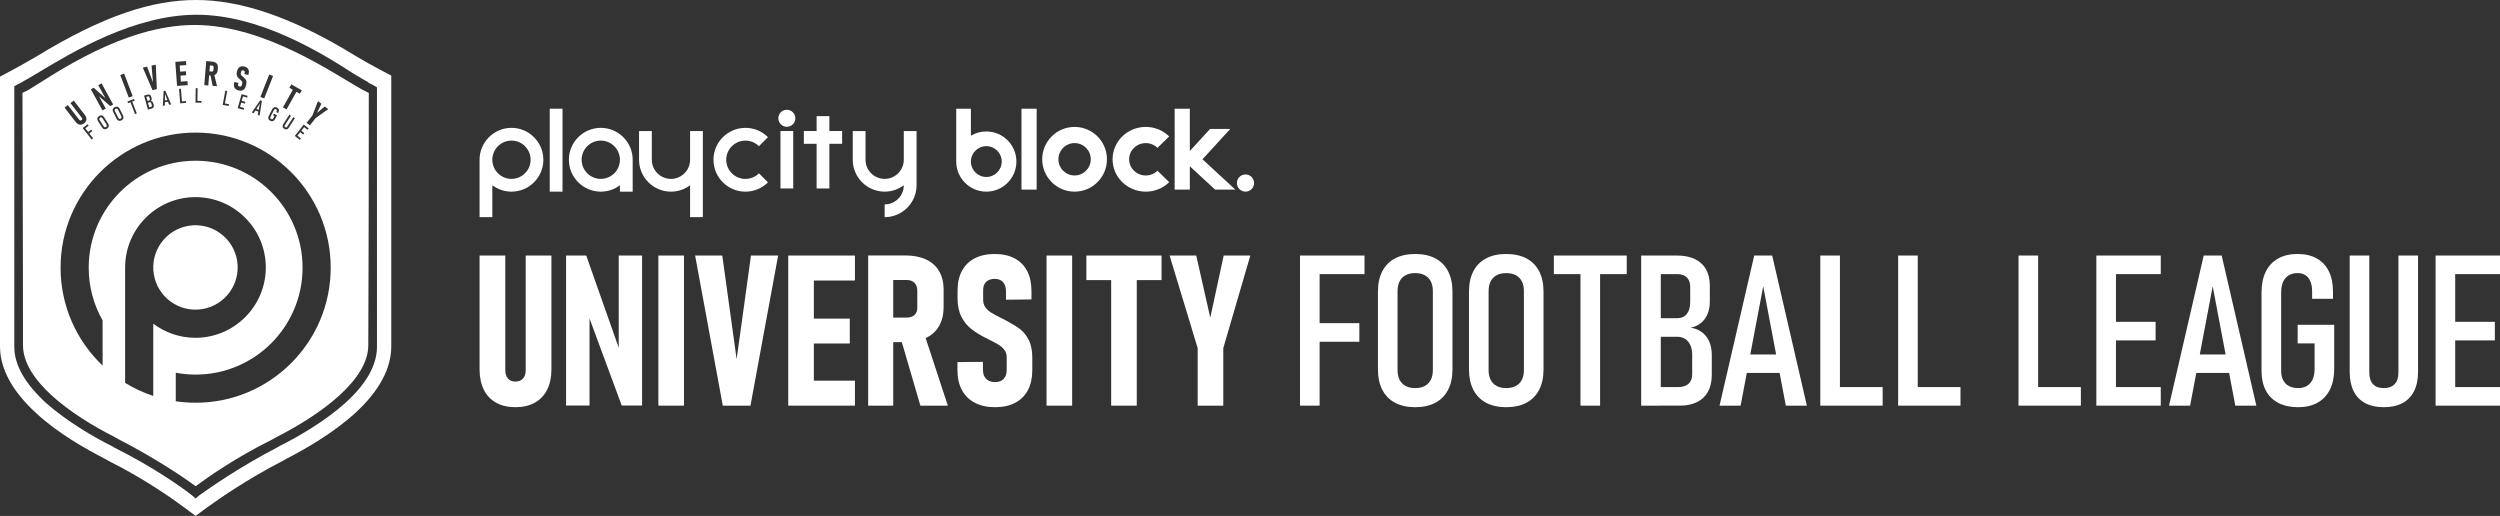
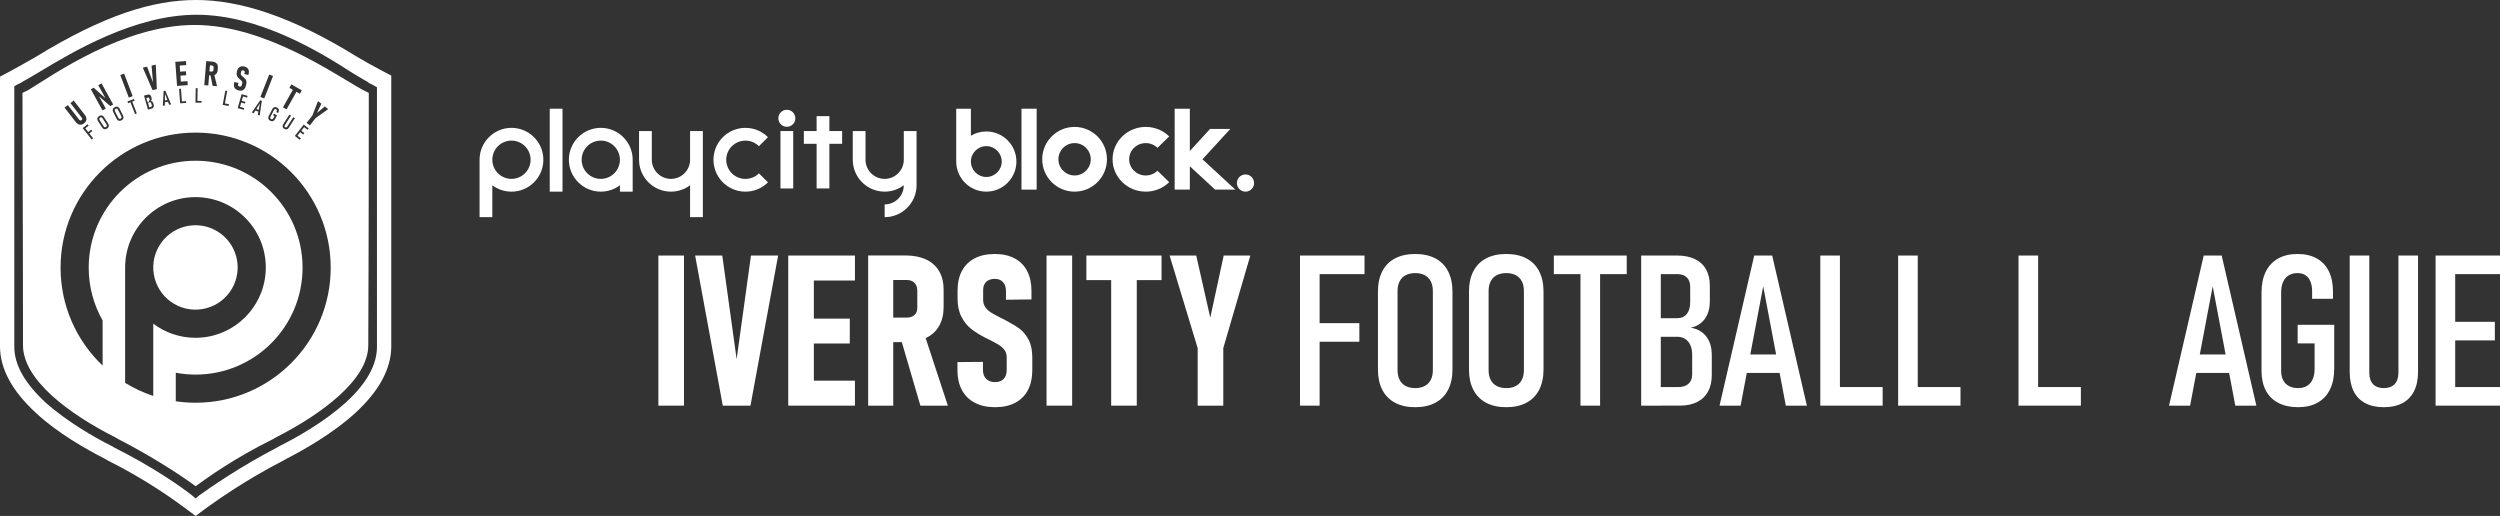
<svg xmlns="http://www.w3.org/2000/svg" id="_레이어_2" viewBox="0 0 1022.913 211.091">
  <rect x="0" y="0" width="1022.913" height="211.091" fill="#333333" stroke="none" />
  <g id="_레이어_1-2">
    <path d="m145.673,22.99C118.922,6.479,97.813,0,80.257,0S42.636,6.061,14.421,23.408C6.479,28.006,0,31.35,0,31.35v110.353c0,9.196,5.016,18.392,14.839,27.379,8.778,8.151,20.273,14.63,28.006,18.601l1.463.836c15.048,7.524,26.752,15.884,30.932,19.019l4.807,3.553,4.807-3.553c4.389-3.135,15.884-11.286,30.932-19.019l1.463-.836c7.733-3.971,19.019-10.45,28.006-18.601,9.823-8.987,14.839-18.183,14.839-27.379V30.932s-8.569-4.389-14.421-7.942Zm8.569,118.895c0,7.524-4.389,15.257-12.958,22.99-8.36,7.524-19.228,13.794-26.752,17.556l-1.463.836c-15.257,7.942-27.17,16.302-31.559,19.437l-1.463,1.254-1.463-1.254c-4.18-3.344-16.093-11.704-31.559-19.437l-1.463-.836c-7.524-3.762-18.183-10.032-26.752-17.556-8.569-7.942-12.958-15.466-12.958-22.99V35.294l1.463-.836c.418-.209,1.045-.418,1.672-.836l.627-.418c1.672-.836,3.971-2.299,6.479-3.762C29.678,21.291,54.967,6.034,80.465,6.034s50.578,15.257,63.745,23.826c2.508,1.463,4.807,2.926,6.479,3.762h-.209c.836.627,1.672.836,2.299,1.254h0s1.463.836,1.463.836v106.173Z" style="fill:#fff;" />
    <g>
      <polygon points="35.801 54.243 35.801 54.244 35.801 54.244 35.801 54.243" style="fill:#fff;" />
      <path d="m86.579,29.28c.144.012.272-.004.382-.047.11-.043.196-.111.258-.204.062-.093.099-.207.11-.342l.089-1.096c.012-.149-.004-.28-.05-.392-.045-.112-.119-.201-.22-.266-.101-.065-.224-.104-.369-.115l-.88-.071-.2,2.463.88.072Z" style="fill:#fff;" />
      <path d="m41.65,48.071c-.103-.06-.213-.085-.331-.076-.118.009-.239.053-.363.132-.124.079-.214.17-.273.273-.058.103-.082.214-.07.332.011.118.057.241.137.367l1.678,2.631c.08.126.172.219.274.279.103.06.213.086.331.076.118-.009.239-.053.362-.132.124-.079.215-.17.273-.273.058-.103.082-.214.071-.332-.011-.118-.057-.241-.137-.367l-1.678-2.63c-.08-.126-.172-.219-.274-.279Z" style="fill:#fff;" />
-       <path d="m60.969,41.128c.157-.044.264-.131.32-.263s.057-.295.003-.491l-.162-.581c-.042-.152-.118-.257-.228-.317-.11-.059-.24-.068-.392-.026l-.632.177.467,1.675.624-.174Z" style="fill:#fff;" />
+       <path d="m60.969,41.128c.157-.044.264-.131.32-.263l-.162-.581c-.042-.152-.118-.257-.228-.317-.11-.059-.24-.068-.392-.026l-.632.177.467,1.675.624-.174Z" style="fill:#fff;" />
      <path d="m48.41,48.244c.067.133.149.235.245.305.096.07.203.107.322.109.118.003.243-.029.374-.095.131-.066.231-.147.299-.244h0c.068-.097.103-.205.104-.324,0-.119-.032-.245-.1-.378l-1.404-2.786c-.067-.133-.149-.235-.245-.305-.096-.07-.203-.107-.322-.109-.118-.003-.243.029-.374.095-.131.066-.23.147-.299.244-.068.097-.103.205-.104.324,0,.119.033.245.1.378l1.405,2.786Z" style="fill:#fff;" />
      <polygon points="68.476 40.925 67.513 38.365 67.473 41.1 68.476 40.925" style="fill:#fff;" />
      <polygon points="105.856 44.959 106.366 42.271 104.909 44.586 105.856 44.959" style="fill:#fff;" />
      <circle cx="79.978" cy="109.428" r="17.268" transform="translate(-16.496 14.224) rotate(-9.217)" style="fill:#fff;" />
      <path d="m61.166,41.835l-.624.174.533,1.91.663-.185c.167-.047.286-.125.355-.234.07-.109.083-.242.04-.396l-.208-.745c-.04-.144-.098-.26-.173-.349-.076-.089-.163-.148-.263-.178-.1-.03-.208-.029-.323.003Z" style="fill:#fff;" />
      <path d="m148.391,36.757c-11.077-6.061-39.71-26.543-68.761-26.543-29.26,0-57.893,20.482-67.925,26.543-1.045.627-1.881.836-2.508,1.254v1.045c.209,63.327.209,92.379.209,102.201,0,14.212,19.019,28.215,37.62,37.62l1.463.836c15.048,7.733,26.752,15.675,31.559,19.228,4.807-3.553,16.302-11.704,31.559-19.228l1.463-.836c18.392-9.405,37.62-23.408,37.62-37.62,0-10.032.209-38.874.209-102.202v-1.045l-2.508-1.254Zm-20.587,10.531l2.316-5.927,1.376,1.083-1.803,3.782,3.221-2.665,1.376,1.083-5.164,3.685-2.339,2.971-1.323-1.041,2.339-2.971Zm-2.902,4.15h0s1.391,1.091,1.391,1.091l-.452.577-1.391-1.091-1.161,1.48,1.231.965-.452.577-1.231-.965-1.136,1.449,1.391,1.091-.452.577-1.391-1.091h0s-.609-.477-.609-.477l3.655-4.66.609.478Zm-6.498-15.502l.792-1.408,4.307,2.423-.792,1.408-1.42-.799-4.047,7.195-1.467-.826,4.047-7.195-1.42-.799Zm-2.488,14.844l2.478-3.864.651.418-2.496,3.891c-.106.165-.145.317-.12.458.026.141.116.261.272.361.158.101.307.135.446.1.14-.034.263-.134.368-.299l2.496-3.891.651.418-2.478,3.864c-.161.251-.342.436-.542.555-.2.118-.414.168-.641.15-.227-.018-.463-.106-.707-.263-.242-.155-.419-.332-.53-.531-.111-.199-.154-.413-.129-.644.025-.23.118-.471.28-.723Zm-3.352-6.956c.244-.009.499.054.765.19.261.133.458.299.592.497.134.198.199.42.196.667-.003.247-.075.509-.216.784l-.133.261-.733-.374.133-.261c.069-.136.108-.262.118-.379.01-.117-.011-.22-.062-.308-.051-.089-.131-.161-.24-.216-.121-.062-.239-.088-.353-.08-.114.009-.22.053-.316.131-.097.079-.182.191-.256.336l-1.407,2.753c-.065.128-.098.25-.097.365,0,.115.034.219.099.311.065.093.161.172.287.236.121.062.237.089.35.081.112-.008.217-.051.314-.128.097-.077.182-.187.255-.329l.46-.899-.595-.304.333-.653,1.284.656h0l-.788,1.542c-.146.285-.32.504-.522.655-.202.151-.426.232-.67.241-.244.009-.499-.054-.765-.19-.271-.138-.477-.307-.62-.506-.142-.199-.215-.42-.217-.662-.003-.242.064-.498.201-.766l1.407-2.753c.146-.285.32-.504.522-.655.202-.151.425-.232.67-.241Zm-2.401-13.341l1.566.617-3.619,9.183h0s-1.566-.617-1.566-.617l3.619-9.183Zm-3.683,10.529l.659.26-.893,6.012-.773-.304.245-1.291-1.205-.474-.7,1.112-.773-.304,3.441-5.011Zm-10.688-6.959l.125-.515,1.632.384-.125.515c-.059.242-.037.449.065.62.102.172.275.287.517.346.237.058.438.034.601-.07.163-.105.273-.276.331-.513l.204-.838c.043-.176.031-.341-.037-.495-.067-.154-.168-.297-.301-.429-.133-.132-.318-.297-.554-.495-.015-.013-.03-.026-.043-.039-.013-.013-.028-.025-.043-.039l-.076-.061c-.312-.267-.57-.529-.773-.786-.203-.257-.349-.566-.438-.928-.089-.362-.076-.778.039-1.248l.12-.495c.119-.488.314-.884.586-1.188.272-.304.609-.505,1.01-.603.401-.098.852-.086,1.354.036.488.119.885.313,1.192.584.307.27.509.605.608,1.004.099.399.087.847-.034,1.344l-.132.541-1.634-.377.133-.547c.06-.246.044-.454-.047-.623-.092-.169-.249-.281-.474-.335-.237-.058-.436-.04-.596.054-.16.094-.267.25-.321.47l-.156.64c-.044.18-.035.348.028.503.062.155.154.295.275.42.121.125.293.282.517.472.043.034.087.07.131.109.044.039.09.078.136.117.008.006.014.013.02.019.005.006.012.012.02.019.318.282.569.533.753.753s.319.498.404.836c.085.338.071.74-.042,1.206l-.194.798c-.121.497-.318.899-.591,1.208-.273.308-.61.513-1.012.613-.402.1-.851.09-1.348-.031-.501-.122-.91-.321-1.225-.595h-.001c-.315-.275-.525-.613-.63-1.014-.105-.4-.097-.849.024-1.346Zm4.615,7.625l-.2.705-1.505-.426-.501,1.772,1.701.482-.2.705-1.701-.482h0s-.745-.21-.745-.21l1.613-5.698h0s.388.11.388.11h0s2.057.582,2.057.582l-.2.705-1.701-.482-.512,1.811,1.505.426Zm-8.216-4.596h0s.761.14.761.14l-.937,5.104,1.659.305-.132.721-1.659-.305h0s-.761-.139-.761-.139l1.069-5.825Zm-7.806-12.08l1.644.134h0s.778.063.778.063c.532.043.98.167,1.342.371.362.204.629.483.8.835.171.352.237.763.199,1.232l-.094,1.15c-.039.483-.172.889-.399,1.217-.227.329-.536.568-.93.718-.004.002-.01.002-.014.003l1.095,4.546-1.8-.146-.878-4.26-.563-.046-.339,4.161-1.644-.134.801-9.845Zm-4.301,11.067h0s.774.013.774.013l-.086,5.189,1.686.028-.012.733-2.044-.034h0s-.415-.007-.415-.007l.098-5.921Zm-6.676-10.884h0s2.695-.197,2.695-.197l.12,1.639-2.695.197.182,2.498,2.356-.172.119,1.632-2.356.172.178,2.437,2.695-.197.12,1.639-3.629.265h0s-.745.054-.745.054l-.719-9.844,1.679-.123Zm1.082,17.034l-.772.058-.445-5.906h0s.772-.058.772-.058l.39,5.174,1.681-.127.055.731-1.682.127h0Zm-7.535-4.988h0s.698-.122.698-.122l2.365,5.599-.818.143-.463-1.23-1.275.222-.019,1.314-.819.143.331-6.069Zm-8.527-9.568l1.74-.398,2.438,6.434-.598-6.854,1.74-.398.425,10.028-1.774.405-3.972-9.217h0Zm3.636,13.74c.146.058.27.151.374.278.104.128.182.288.236.482l.21.753c.069.249.081.473.035.673-.046.2-.146.371-.303.514s-.363.249-.619.32l-1,.279h0s-.471.131-.471.131l-1.591-5.704.745-.208h0s.62-.173.62-.173c.262-.073.498-.091.71-.054s.39.127.535.272c.145.144.25.337.318.577l.168.604c.05.178.065.344.046.499-.019.155-.07.292-.154.411-.084.119-.197.216-.34.289.175-.02.335-.002.481.056Zm-6.986-.224l-.98.38,1.876,4.838-.721.28-1.876-4.838-.98.38-.265-.684,2.681-1.039.265.684Zm-4.296-11.067l3.503,9.228h0s-1.574.598-1.574.598l-3.503-9.228,1.574-.598Zm-3.813,13.729c.276-.139.539-.207.787-.203.248.004.474.079.677.226s.376.361.518.642l1.383,2.742c.141.279.21.544.207.794-.003.251-.076.478-.22.681-.144.203-.354.375-.63.514-.276.139-.539.206-.788.201h0c-.249-.006-.475-.082-.678-.229-.203-.147-.375-.36-.516-.638l-1.383-2.742c-.142-.281-.211-.547-.208-.798.003-.251.076-.477.221-.679.144-.202.355-.373.631-.512Zm-9.792-7.321l1.161-.637,4.793,4.287-2.919-5.316,1.345-.738,4.747,8.646-1.172.644-4.613-4.001,2.756,5.02-1.351.742-4.747-8.646h0Zm7.351,14.795c.023.25-.028.483-.15.7-.123.217-.315.408-.575.575-.261.166-.516.259-.764.279h0c-.248.02-.481-.033-.698-.159s-.41-.32-.577-.583l-1.651-2.589c-.169-.265-.265-.523-.288-.773-.023-.25.028-.482.152-.698.123-.216.316-.406.577-.573.261-.167.515-.26.763-.281.248-.021.48.031.697.157.217.126.41.321.58.587l1.651,2.589c.168.263.263.52.286.77Zm-8.24.088l-1.394,1.094,1.195,1.522,1.234-.968.453.577-1.234.968,1.557,1.983-.609.478-3.657-4.658.609-.478h0s1.394-1.094,1.394-1.094l.453.577Zm-8.524-8.411l4.609,5.953c.147.19.308.301.482.335.175.034.345-.013.509-.141.168-.13.259-.285.272-.464.013-.179-.054-.363-.201-.553l-4.609-5.953,1.337-1.035,4.579,5.915c.319.412.518.822.598,1.233.08.41.04.802-.121,1.175-.16.373-.436.711-.826,1.013-.387.299-.781.48-1.182.541h0c-.401.062-.79.002-1.165-.179-.375-.182-.722-.478-1.041-.89l-4.579-5.915,1.337-1.035Zm34.947,119.006c-4.067-1.342-7.925-3.143-11.512-5.344v-47.225c0-15.869,12.911-28.78,28.78-28.78s28.78,12.911,28.78,28.78-12.911,28.78-28.78,28.78c-6.474,0-12.455-2.15-17.268-5.772v29.56Zm17.337,2.778c-2.761,0-5.474-.204-8.127-.594v-11.672c2.633.494,5.35.754,8.127.754,24.163,0,43.751-19.589,43.751-43.751s-19.589-43.752-43.751-43.752-43.752,19.588-43.752,43.752c0,7.853,2.07,15.221,5.692,21.592v18.476c-10.597-10.069-17.204-24.297-17.204-40.068,0-30.522,24.742-55.264,55.264-55.264h0c30.522,0,55.264,24.742,55.264,55.264s-24.742,55.264-55.264,55.264Z" style="fill:#fff;" />
    </g>
    <g>
      <g>
        <g id="b">
          <g id="c">
            <circle id="d" cx="321.948" cy="48.397" r="3.48" style="fill:#fff;" />
            <path id="e" d="m209.275,52.312c-7.195,0-13.051,5.856-13.051,13.051v23.492h5.22v-13.057c2.184,1.642,4.894,2.617,7.831,2.617,7.195,0,13.051-5.856,13.051-13.051s-5.856-13.051-13.051-13.051h0Zm0,20.881c-4.318,0-7.831-3.513-7.831-7.831s3.513-7.831,7.831-7.831,7.831,3.513,7.831,7.831-3.513,7.831-7.831,7.831Z" style="fill:#fff;" />
            <path id="f" d="m245.818,52.312c-7.195,0-13.051,5.856-13.051,13.051s5.856,13.051,13.051,13.051c2.936,0,5.647-.974,7.831-2.617v2.617h5.22v-13.051c0-7.195-5.856-13.051-13.051-13.051Zm0,20.882c-4.318,0-7.831-3.513-7.831-7.831s3.513-7.831,7.831-7.831,7.831,3.513,7.831,7.831-3.513,7.831-7.831,7.831Z" style="fill:#fff;" />
            <rect id="g" x="319.338" y="53.617" width="5.22" height="23.492" style="fill:#fff;" />
            <polygon id="h" points="339.35 47.527 334.129 47.527 334.129 53.617 328.909 53.617 328.909 58.837 334.129 58.837 334.129 77.109 339.35 77.109 339.35 58.837 344.57 58.837 344.57 53.617 339.35 53.617 339.35 47.527" style="fill:#fff;" />
            <path id="i" d="m282.36,65.363c0,4.318-3.513,7.831-7.831,7.831s-7.831-3.513-7.831-7.831v-11.746h-5.22v11.746c0,7.195,5.856,13.051,13.051,13.051,2.936,0,5.647-.974,7.831-2.617v13.057h5.22v-35.237h-5.22v11.746Z" style="fill:#fff;" />
            <path id="j" d="m369.802,53.617v11.746c0,4.318-3.513,7.831-7.831,7.831s-7.831-3.513-7.831-7.831v-11.746h-5.22v11.746c0,7.195,5.856,13.051,13.051,13.051,2.936,0,5.647-.974,7.831-2.617v.007c0,4.318-3.513,7.831-7.831,7.831v5.22c7.195,0,13.051-5.856,13.051-13.051v-22.187h-5.22Z" style="fill:#fff;" />
            <rect id="k" x="224.936" y="44.481" width="5.22" height="33.932" style="fill:#fff;" />
            <path id="l" d="m304.982,57.532c2.108,0,4.078.809,5.549,2.282l3.691-3.691c-2.456-2.456-5.738-3.809-9.242-3.809-7.195,0-13.051,5.856-13.051,13.051s5.856,13.051,13.051,13.051c3.502,0,6.784-1.353,9.242-3.809l-3.691-3.691c-1.47,1.47-3.441,2.282-5.549,2.282-4.318,0-7.831-3.513-7.831-7.831s3.513-7.831,7.831-7.831c0,0,0-.004,0-.004Z" style="fill:#fff;" />
          </g>
        </g>
        <g>
          <circle cx="509.617" cy="74.896" r="3.517" transform="translate(354.057 565.935) rotate(-80.783)" style="fill:#fff;" />
          <rect x="417.958" y="44.481" width="6.207" height="33.105" style="fill:#fff;" />
          <path d="m439.683,51.93c-7.313,0-13.242,5.929-13.242,13.242s5.929,13.242,13.242,13.242,13.242-5.929,13.242-13.242-5.929-13.242-13.242-13.242Zm0,19.863c-3.657,0-6.621-2.964-6.621-6.621s2.964-6.621,6.621-6.621,6.621,2.964,6.621,6.621-2.964,6.621-6.621,6.621Z" style="fill:#fff;" />
          <path d="m468.798,58.551c1.792-.006,3.515.69,4.799,1.94l4.799-4.682c-2.569-2.498-6.015-3.89-9.598-3.878-7.493,0-13.575,5.929-13.575,13.242s6.082,13.242,13.575,13.242c3.583.012,7.029-1.381,9.598-3.878l-4.799-4.682c-1.284,1.25-3.007,1.946-4.799,1.94-3.749,0-6.788-2.964-6.788-6.621s3.038-6.621,6.788-6.621v-.002Z" style="fill:#fff;" />
          <polygon points="503.388 52.758 495.112 52.758 486.836 61.786 486.836 44.481 480.629 44.481 480.629 77.586 486.836 77.586 486.836 68.037 497.181 77.586 505.457 77.586 492.008 65.172 503.388 52.758" style="fill:#fff;" />
          <path d="m403.566,78.414c-6.788,0-12.311-5.523-12.311-12.311v-21.621h6.002v11.051c1.903-1.143,4.06-1.742,6.308-1.742,6.789,0,12.311,5.523,12.311,12.311s-5.523,12.311-12.311,12.311h0Zm0-18.619c-3.478,0-6.308,2.83-6.308,6.308s2.83,6.308,6.308,6.308,6.309-2.83,6.309-6.308-2.83-6.308-6.309-6.308Z" style="fill:#fff;" />
        </g>
      </g>
      <g>
-         <path d="m203.004,164.772c-2.211-1.225-3.893-3-5.047-5.322-1.155-2.323-1.733-5.104-1.733-8.343v-46.549h10.519v46.845c0,1.493.366,2.654,1.098,3.484.732.832,1.745,1.246,3.041,1.246,1.324,0,2.359-.414,3.105-1.246.745-.83,1.119-1.991,1.119-3.484v-46.845h10.518v46.549c0,3.239-.584,6.02-1.753,8.343s-2.859,4.097-5.068,5.322c-2.211,1.225-4.851,1.838-7.921,1.838-3.041,0-5.667-.614-7.878-1.838Z" style="fill:#fff;" />
-         <path d="m231.622,104.558h8.237l14.446,40.972-1.14,1.648v-42.62h9.547v61.375h-8.322l-14.277-38.608,1.098-1.69v40.298h-9.589v-61.375Z" style="fill:#fff;" />
        <path d="m279.86,165.976h-10.475v-61.418h10.475v61.418Z" style="fill:#fff;" />
        <path d="m284.422,104.558h11.109l5.872,42.409,5.871-42.409h11.109l-11.32,61.418h-11.32l-11.32-61.418Z" style="fill:#fff;" />
        <path d="m322.523,104.558h10.476v61.418h-10.476v-61.418Zm4.646,0h22.642v10.221h-22.642v-10.221Zm0,25.81h20.53v10.179h-20.53v-10.179Zm0,25.387h22.642v10.221h-22.642v-10.221Z" style="fill:#fff;" />
        <path d="m355.217,104.516h10.265v61.46h-10.265v-61.46Zm4.689,25.429h11.068c.9,0,1.682-.162,2.344-.487.662-.322,1.162-.788,1.5-1.394.339-.604.507-1.331.507-2.175v-6.843c0-.929-.168-1.733-.507-2.407-.337-.677-.838-1.19-1.5-1.542s-1.443-.529-2.344-.529h-11.068v-10.052h10.434c3.322,0,6.159.543,8.511,1.627,2.351,1.084,4.146,2.675,5.386,4.772,1.239,2.099,1.858,4.612,1.858,7.541v7.179c0,3.014-.619,5.597-1.858,7.751-1.24,2.156-3.041,3.797-5.407,4.923-2.365,1.126-5.195,1.688-8.49,1.688h-10.434v-10.052Zm8.533,8.153l9.588-1.944,9.801,29.823h-11.237l-8.151-27.878Z" style="fill:#fff;" />
        <path d="m398.894,164.815c-2.31-1.197-4.076-2.929-5.301-5.195s-1.837-4.991-1.837-8.174v-3.296l10.433-.085v3.296c0,1.549.436,2.767,1.309,3.653.872.889,2.084,1.331,3.633,1.331,1.52,0,2.695-.435,3.526-1.309.831-.872,1.247-2.069,1.247-3.59v-5.365c0-1.126-.317-2.104-.951-2.936-.634-.83-1.45-1.549-2.45-2.153-1-.607-2.359-1.331-4.076-2.177-.113-.056-.219-.11-.317-.169-.099-.054-.205-.11-.316-.167l-.55-.254c-2.28-1.154-4.223-2.358-5.829-3.613-1.604-1.251-2.943-2.906-4.013-4.963-1.071-2.055-1.604-4.589-1.604-7.603v-3.169c0-3.124.597-5.807,1.795-8.047,1.197-2.238,2.936-3.949,5.216-5.132,2.281-1.182,5.027-1.775,8.237-1.775,3.125,0,5.815.592,8.068,1.775,2.252,1.182,3.971,2.908,5.153,5.174,1.182,2.269,1.774,4.993,1.774,8.174v3.465l-10.433.125v-3.505c0-1.577-.401-2.809-1.204-3.695-.803-.889-1.922-1.331-3.358-1.331-1.521,0-2.698.4-3.527,1.204-.831.802-1.246,1.909-1.246,3.315v4.097c0,1.157.302,2.156.909,3,.604.844,1.365,1.556,2.28,2.135.914.576,2.19,1.274,3.822,2.09.31.141.626.296.951.465.323.167.655.336.993.505.055.028.105.056.147.085s.092.056.148.085c2.337,1.239,4.224,2.386,5.661,3.444,1.435,1.056,2.661,2.541,3.674,4.455,1.014,1.916,1.521,4.365,1.521,7.351v5.111c0,3.183-.598,5.908-1.795,8.174-1.198,2.266-2.936,3.999-5.218,5.195-2.28,1.197-5.012,1.796-8.194,1.796-3.211,0-5.971-.599-8.28-1.796Z" style="fill:#fff;" />
        <path d="m438.685,165.976h-10.475v-61.418h10.475v61.418Z" style="fill:#fff;" />
        <path d="m444.514,104.558h30.751v10.052h-30.751v-10.052Zm10.139,5.153h10.475v56.265h-10.475v-56.265Z" style="fill:#fff;" />
        <path d="m500.527,142.449v23.527h-10.478v-23.527l-11.488-37.891h10.898l5.745,25.429,5.489-25.429h10.898l-11.065,37.891Z" style="fill:#fff;" />
        <path d="m531.911,104.558h8.026v61.418h-8.026v-61.418Zm4.224,0h22.175v7.603h-22.175v-7.603Zm0,27.667h20.064v7.605h-20.064v-7.605Z" style="fill:#fff;" />
        <path d="m570.814,164.794c-2.283-1.211-4.02-2.971-5.219-5.28-1.197-2.309-1.794-5.082-1.794-8.322v-31.849c0-3.268.597-6.056,1.794-8.364,1.199-2.309,2.936-4.062,5.219-5.259,2.28-1.197,5.026-1.796,8.235-1.796s5.957.599,8.237,1.796c2.283,1.197,4.02,2.95,5.216,5.259s1.796,5.097,1.796,8.364v31.849c0,3.239-.599,6.013-1.796,8.322s-2.934,4.069-5.216,5.28c-2.28,1.211-5.026,1.817-8.237,1.817s-5.955-.607-8.235-1.817Zm12.144-6.864c1.084-.576,1.907-1.415,2.471-2.513.562-1.098.844-2.421.844-3.971v-32.357c0-1.549-.282-2.873-.844-3.971-.564-1.098-1.387-1.935-2.471-2.513-1.086-.576-2.388-.865-3.909-.865s-2.823.289-3.907.865c-1.084.578-1.907,1.415-2.471,2.513s-.844,2.421-.844,3.971v32.357c0,1.549.28,2.873.844,3.971s1.387,1.937,2.471,2.513c1.084.578,2.388.865,3.907.865s2.823-.287,3.909-.865Z" style="fill:#fff;" />
        <path d="m608.07,164.794c-2.283-1.211-4.02-2.971-5.219-5.28-1.197-2.309-1.794-5.082-1.794-8.322v-31.849c0-3.268.597-6.056,1.794-8.364,1.199-2.309,2.936-4.062,5.219-5.259,2.28-1.197,5.026-1.796,8.235-1.796s5.957.599,8.237,1.796c2.283,1.197,4.02,2.95,5.216,5.259,1.197,2.309,1.796,5.097,1.796,8.364v31.849c0,3.239-.599,6.013-1.796,8.322s-2.934,4.069-5.216,5.28c-2.28,1.211-5.026,1.817-8.237,1.817s-5.955-.607-8.235-1.817Zm12.144-6.864c1.084-.576,1.907-1.415,2.471-2.513.562-1.098.844-2.421.844-3.971v-32.357c0-1.549-.282-2.873-.844-3.971-.564-1.098-1.387-1.935-2.471-2.513-1.086-.576-2.388-.865-3.909-.865s-2.823.289-3.907.865c-1.084.578-1.907,1.415-2.471,2.513s-.844,2.421-.844,3.971v32.357c0,1.549.28,2.873.844,3.971s1.387,1.937,2.471,2.513c1.084.578,2.388.865,3.907.865s2.823-.287,3.909-.865Z" style="fill:#fff;" />
        <path d="m635.779,104.558h29.823v7.603h-29.823v-7.603Zm10.898,5.026h8.026v56.391h-8.026v-56.391Z" style="fill:#fff;" />
        <path d="m671.514,104.558h8.026v61.418h-8.026v-61.418Zm5.068,53.815h10.097c1.801,0,3.202-.451,4.201-1.352.999-.903,1.5-2.182,1.5-3.844v-8.026c0-1.549-.254-2.873-.759-3.971-.508-1.1-1.218-1.937-2.135-2.515-.914-.576-1.991-.865-3.23-.865h-9.674v-7.603h9.674c1.69,0,3-.578,3.928-1.733s1.394-2.788,1.394-4.899v-6.253c0-1.631-.465-2.899-1.394-3.801-.929-.9-2.212-1.352-3.844-1.352h-9.758v-7.603h9.631c2.816,0,5.231.48,7.243,1.436,2.015.957,3.543,2.358,4.584,4.203,1.041,1.843,1.563,4.062,1.563,6.653v6.505c0,1.916-.31,3.618-.929,5.111-.621,1.493-1.516,2.718-2.682,3.674-1.171.959-2.572,1.606-4.203,1.944,1.801.282,3.35.914,4.645,1.899,1.295.987,2.28,2.261,2.957,3.825.675,1.561,1.013,3.385,1.013,5.468v8.11c0,2.678-.505,4.951-1.521,6.822-1.013,1.874-2.499,3.303-4.455,4.288-1.958.987-4.316,1.479-7.076,1.479h-10.771v-7.603Z" style="fill:#fff;" />
        <path d="m717.767,104.558h7.351l14.192,61.418h-8.616l-9.25-48.829-9.25,48.829h-8.618l14.192-61.418Zm-5.111,40.467h18.207v7.56h-18.207v-7.56Z" style="fill:#fff;" />
        <path d="m744.803,104.558h8.026v61.418h-8.026v-61.418Zm4.309,53.815h21.204v7.603h-21.204v-7.603Z" style="fill:#fff;" />
        <path d="m776.652,104.558h8.026v61.418h-8.026v-61.418Zm4.309,53.815h21.204v7.603h-21.204v-7.603Z" style="fill:#fff;" />
        <path d="m825.904,104.558h8.026v61.418h-8.026v-61.418Zm4.309,53.815h21.204v7.603h-21.204v-7.603Z" style="fill:#fff;" />
-         <path d="m857.753,104.558h8.026v61.418h-8.026v-61.418Zm4.182,0h22.175v7.603h-22.175v-7.603Zm0,27.119h20.064v7.603h-20.064v-7.603Zm0,26.696h22.175v7.603h-22.175v-7.603Z" style="fill:#fff;" />
        <path d="m901.683,104.558h7.351l14.192,61.418h-8.616l-9.25-48.829-9.25,48.829h-8.618l14.192-61.418Zm-5.111,40.467h18.207v7.56h-18.207v-7.56Z" style="fill:#fff;" />
        <path d="m955.077,132.902v17.951c0,3.324-.578,6.162-1.733,8.512s-2.837,4.147-5.047,5.386c-2.212,1.239-4.866,1.859-7.962,1.859-3.155,0-5.858-.585-8.11-1.754-2.254-1.168-3.966-2.866-5.132-5.09-1.171-2.226-1.754-4.901-1.754-8.026v-32.06c0-3.324.576-6.162,1.733-8.512,1.154-2.351,2.835-4.147,5.047-5.386,2.21-1.239,4.864-1.859,7.962-1.859,3.042,0,5.644.599,7.814,1.796,2.167,1.197,3.822,2.943,4.963,5.238,1.14,2.297,1.711,5.047,1.711,8.258v3.042h-8.533v-3.042c0-1.577-.23-2.929-.696-4.055s-1.14-1.977-2.029-2.555c-.886-.576-1.963-.865-3.23-.865-1.408,0-2.619.31-3.632.929-1.016.618-1.782,1.521-2.304,2.703s-.78,2.619-.78,4.309v32.06c0,1.493.275,2.767.823,3.822.55,1.056,1.345,1.857,2.386,2.407s2.297.823,3.761.823c1.406,0,2.612-.301,3.611-.907.999-.604,1.768-1.493,2.301-2.661.536-1.168.804-2.584.804-4.246v-10.475h-6.928v-7.603h14.954Z" style="fill:#fff;" />
        <path d="m967.746,164.942c-2.083-1.112-3.66-2.746-4.73-4.901-1.07-2.153-1.606-4.779-1.606-7.878v-47.604h8.026v47.943c0,2.029.508,3.585,1.521,4.669s2.478,1.624,4.394,1.624c1.942,0,3.427-.541,4.455-1.624,1.03-1.084,1.542-2.64,1.542-4.669v-47.943h8.026v47.604c0,3.098-.543,5.724-1.627,7.878-1.084,2.156-2.668,3.79-4.751,4.901-2.085,1.112-4.633,1.669-7.645,1.669-2.986,0-5.52-.557-7.605-1.669Z" style="fill:#fff;" />
        <path d="m996.555,104.558h8.026v61.418h-8.026v-61.418Zm4.182,0h22.175v7.603h-22.175v-7.603Zm0,27.119h20.064v7.603h-20.064v-7.603Zm0,26.696h22.175v7.603h-22.175v-7.603Z" style="fill:#fff;" />
      </g>
    </g>
  </g>
</svg>